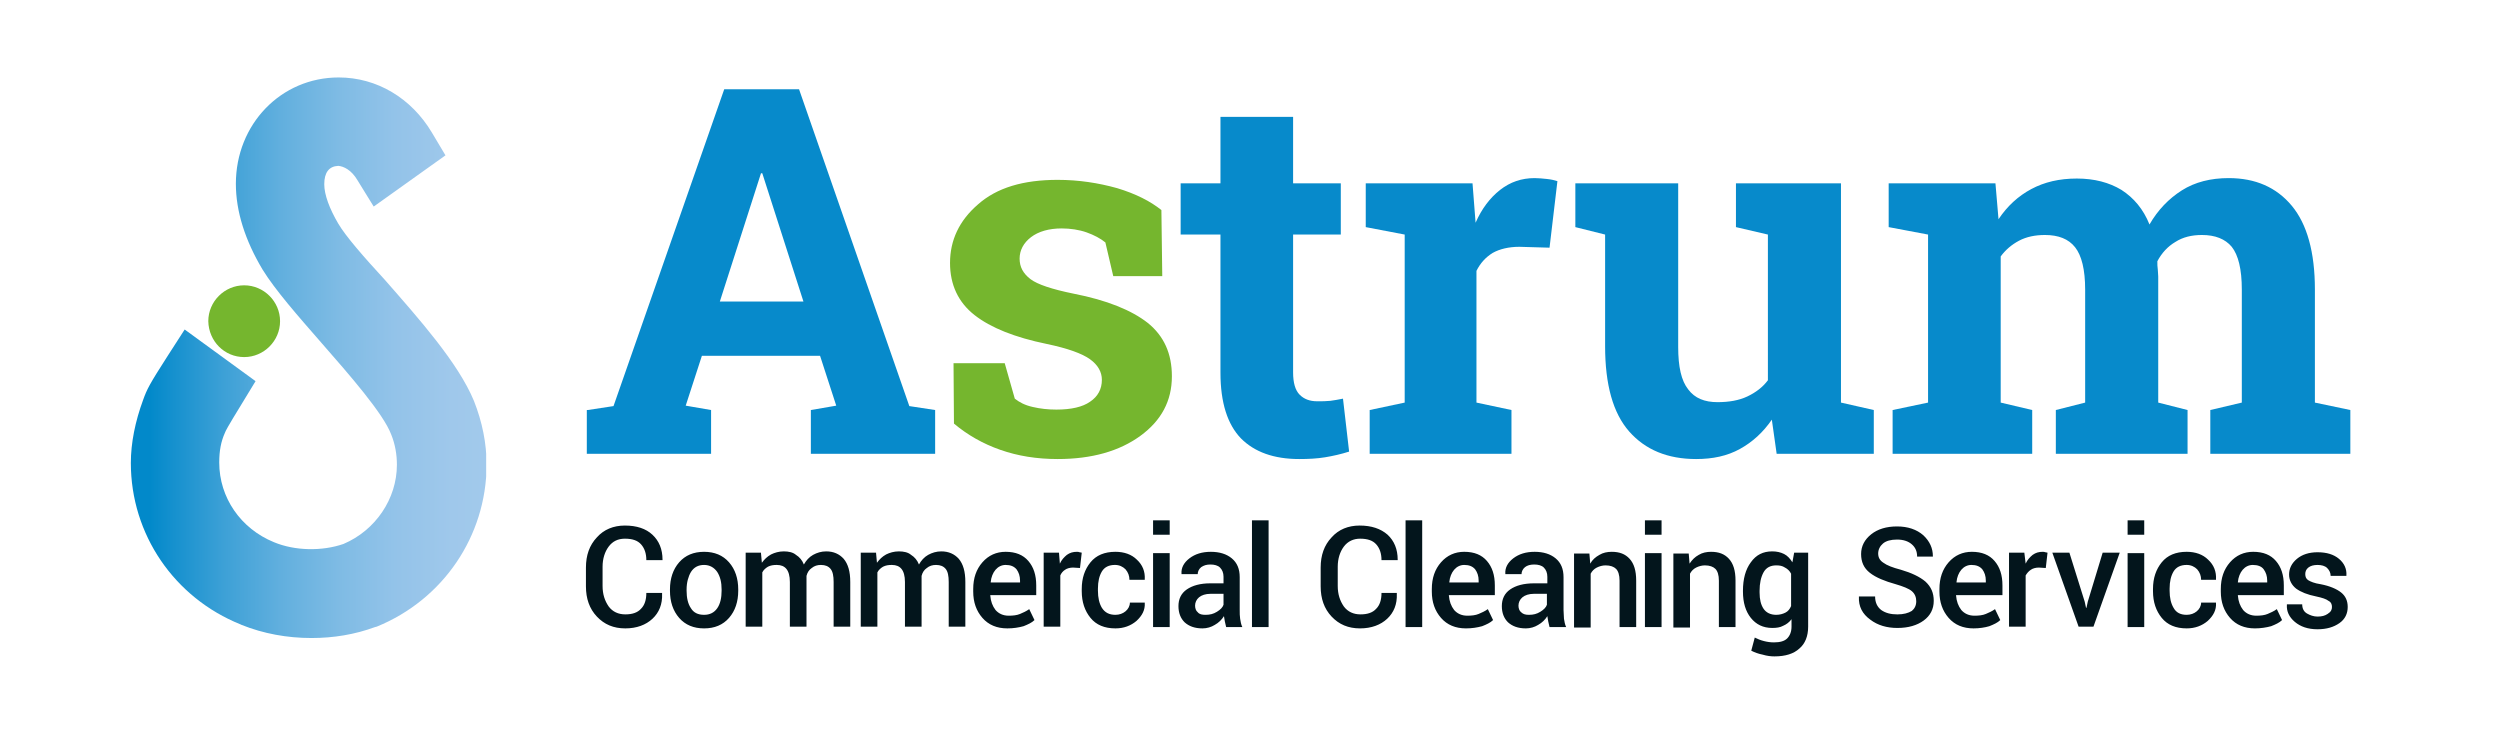
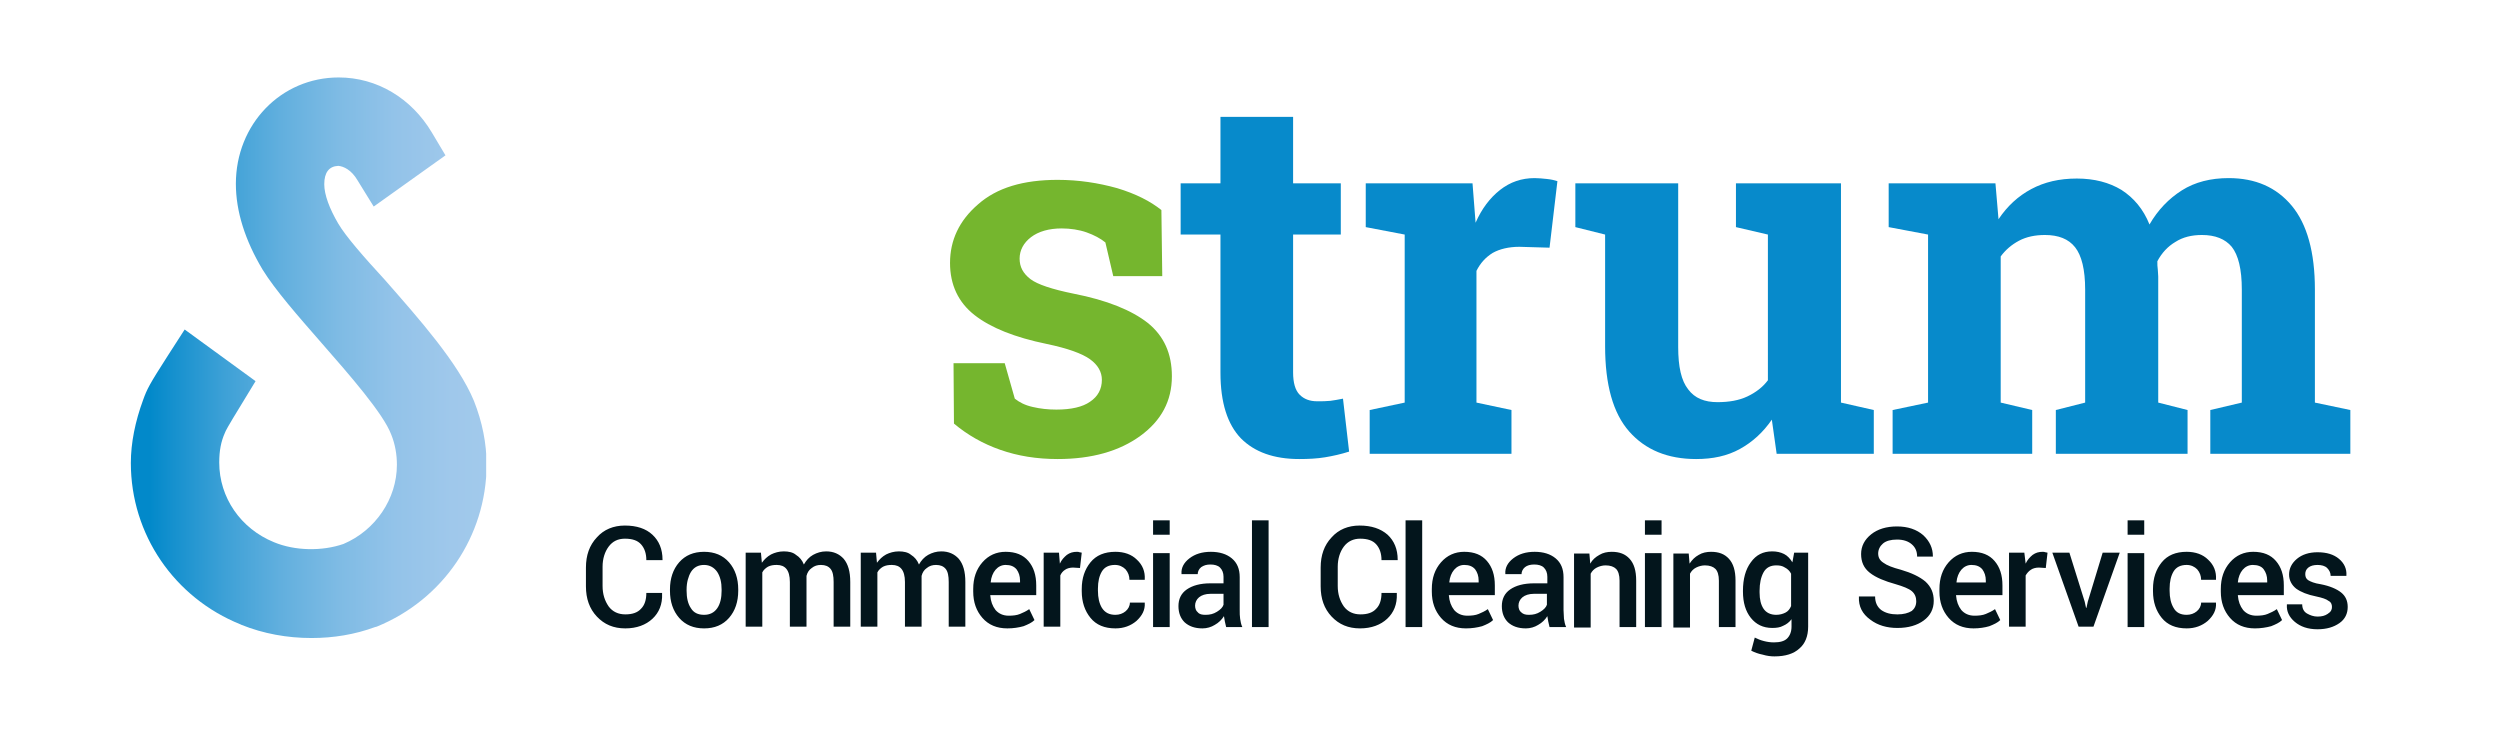
<svg xmlns="http://www.w3.org/2000/svg" xmlns:xlink="http://www.w3.org/1999/xlink" version="1.1" id="Layer_1" x="0px" y="0px" viewBox="0 0 571.3 167.8" style="enable-background:new 0 0 571.3 167.8;" xml:space="preserve">
  <style type="text/css">
	.st0{fill:#03151C;}
	.st1{fill:#078ACB;}
	.st2{fill:#75B62E;}
	
		.st3{clip-path:url(#SVGID_00000074420361455671595570000015194379203843176362_);fill:url(#SVGID_00000174578654767237881090000000060399338642566529_);}
	
		.st4{clip-path:url(#SVGID_00000134952669005051431390000003845983839961532844_);fill:url(#SVGID_00000160188549120904054330000014383556126288088764_);}
</style>
  <path class="st0" d="M151.3,135.7L151.3,135.7c0.1,2.4-0.7,4.3-2.2,5.7c-1.5,1.4-3.6,2.2-6.2,2.2c-2.7,0-4.8-0.9-6.5-2.7  c-1.7-1.8-2.5-4.1-2.5-6.9v-4.3c0-2.8,0.8-5.1,2.5-6.9c1.6-1.8,3.8-2.7,6.4-2.7c2.7,0,4.8,0.7,6.3,2.1c1.5,1.4,2.3,3.3,2.3,5.7  l0,0.1h-3.7c0-1.5-0.4-2.7-1.2-3.6c-0.8-0.9-2-1.3-3.7-1.3c-1.6,0-2.8,0.6-3.7,1.8c-0.9,1.2-1.4,2.8-1.4,4.6v4.4  c0,1.9,0.5,3.4,1.4,4.7c0.9,1.2,2.2,1.8,3.8,1.8c1.6,0,2.8-0.4,3.6-1.3c0.8-0.8,1.2-2,1.2-3.6H151.3z M153.1,134.7  c0-2.5,0.7-4.6,2.1-6.2c1.4-1.6,3.3-2.4,5.7-2.4c2.4,0,4.3,0.8,5.7,2.4c1.4,1.6,2.1,3.7,2.1,6.2v0.3c0,2.5-0.7,4.6-2.1,6.2  c-1.4,1.6-3.3,2.4-5.7,2.4c-2.4,0-4.3-0.8-5.7-2.4c-1.4-1.6-2.1-3.7-2.1-6.2V134.7z M156.9,135c0,1.6,0.3,3,1,4c0.6,1,1.6,1.5,3,1.5  c1.3,0,2.3-0.5,3-1.5c0.7-1,1-2.4,1-4v-0.3c0-1.6-0.3-2.9-1-4c-0.7-1-1.7-1.6-3-1.6c-1.3,0-2.3,0.5-3,1.6c-0.6,1-1,2.4-1,4V135z   M173.9,126.4l0.2,2.2c0.6-0.8,1.2-1.4,2.1-1.9c0.8-0.4,1.8-0.7,2.9-0.7c1.1,0,2.1,0.2,2.8,0.8c0.8,0.5,1.4,1.2,1.8,2.2  c0.5-0.9,1.2-1.7,2.1-2.2c0.9-0.5,1.9-0.8,3-0.8c1.7,0,3,0.6,4,1.7c1,1.2,1.5,2.9,1.5,5.3v10.2h-3.8v-10.2c0-1.4-0.2-2.4-0.7-3  c-0.5-0.6-1.2-0.9-2.2-0.9c-0.8,0-1.5,0.2-2.1,0.7c-0.6,0.4-1,1-1.2,1.8c0,0.2,0,0.3,0,0.4c0,0.1,0,0.2,0,0.3v10.9h-3.8v-10.2  c0-1.4-0.3-2.4-0.8-3c-0.5-0.6-1.2-0.9-2.2-0.9c-0.8,0-1.4,0.1-2,0.4c-0.5,0.3-1,0.7-1.3,1.3v12.4h-3.8v-16.9H173.9z M200.2,126.4  l0.2,2.2c0.6-0.8,1.2-1.4,2.1-1.9c0.8-0.4,1.8-0.7,2.9-0.7c1.1,0,2.1,0.2,2.8,0.8c0.8,0.5,1.4,1.2,1.8,2.2c0.5-0.9,1.2-1.7,2.1-2.2  c0.9-0.5,1.9-0.8,3-0.8c1.7,0,3,0.6,4,1.7c1,1.2,1.5,2.9,1.5,5.3v10.2h-3.8v-10.2c0-1.4-0.2-2.4-0.7-3c-0.5-0.6-1.2-0.9-2.2-0.9  c-0.8,0-1.5,0.2-2.1,0.7c-0.6,0.4-1,1-1.2,1.8c0,0.2,0,0.3,0,0.4c0,0.1,0,0.2,0,0.3v10.9h-3.8v-10.2c0-1.4-0.3-2.4-0.8-3  c-0.5-0.6-1.2-0.9-2.2-0.9c-0.8,0-1.4,0.1-2,0.4c-0.5,0.3-1,0.7-1.3,1.3v12.4h-3.8v-16.9H200.2z M230.2,143.6  c-2.4,0-4.3-0.8-5.7-2.4c-1.4-1.6-2.1-3.6-2.1-6v-0.6c0-2.5,0.7-4.5,2.1-6.1c1.4-1.6,3.2-2.4,5.3-2.4c2.3,0,4,0.7,5.2,2.1  c1.2,1.4,1.8,3.2,1.8,5.6v2.2h-10.5l0,0.1c0.1,1.3,0.5,2.4,1.2,3.3c0.7,0.8,1.7,1.3,3,1.3c1,0,1.9-0.1,2.6-0.4  c0.7-0.3,1.4-0.6,2.1-1.1l1.2,2.5c-0.6,0.6-1.5,1-2.5,1.4C232.8,143.4,231.6,143.6,230.2,143.6 M229.8,129.1c-0.9,0-1.7,0.4-2.3,1.1  c-0.6,0.7-1,1.7-1.1,2.8l0,0.1h6.7v-0.4c0-1.1-0.3-1.9-0.8-2.6C231.7,129.4,230.9,129.1,229.8,129.1 M246.8,129.8l-1.6-0.1  c-0.7,0-1.4,0.2-1.8,0.5c-0.5,0.3-0.9,0.8-1.1,1.3v11.7h-3.8v-16.9h3.5l0.2,2.5c0.4-0.9,1-1.5,1.6-2c0.7-0.5,1.4-0.7,2.3-0.7  c0.2,0,0.4,0,0.6,0.1c0.2,0,0.4,0.1,0.5,0.1L246.8,129.8z M254.9,140.5c0.9,0,1.7-0.3,2.3-0.8c0.6-0.5,1-1.2,1-2h3.4l0,0.1  c0.1,1.6-0.6,2.9-1.9,4.1c-1.3,1.1-2.9,1.7-4.8,1.7c-2.5,0-4.4-0.8-5.7-2.4c-1.3-1.6-2-3.6-2-6.1v-0.5c0-2.5,0.7-4.5,2-6.1  c1.3-1.6,3.2-2.4,5.7-2.4c2,0,3.7,0.6,4.9,1.8c1.3,1.2,1.9,2.7,1.8,4.5l0,0.1h-3.5c0-0.9-0.3-1.7-0.9-2.4c-0.6-0.6-1.4-1-2.4-1  c-1.4,0-2.4,0.5-3,1.5c-0.6,1-0.9,2.3-0.9,3.9v0.5c0,1.6,0.3,2.9,0.9,3.9C252.5,140,253.5,140.5,254.9,140.5 M267.3,122.2h-3.8v-3.3  h3.8V122.2z M267.3,143.3h-3.8v-16.9h3.8V143.3z M280.2,143.3c-0.1-0.4-0.2-0.8-0.3-1.3c-0.1-0.4-0.1-0.8-0.2-1.2  c-0.5,0.8-1.2,1.5-2.1,2c-0.8,0.5-1.8,0.8-2.8,0.8c-1.8,0-3.1-0.5-4.1-1.4c-0.9-0.9-1.4-2.1-1.4-3.7c0-1.6,0.6-2.9,1.9-3.8  c1.3-0.9,3.1-1.4,5.4-1.4h3v-1.5c0-0.9-0.3-1.6-0.8-2.1c-0.5-0.5-1.3-0.7-2.2-0.7c-0.9,0-1.5,0.2-2.1,0.6c-0.5,0.4-0.8,1-0.8,1.6  h-3.7l0-0.1c-0.1-1.3,0.5-2.5,1.8-3.5c1.3-1,2.9-1.5,4.9-1.5c2,0,3.6,0.5,4.8,1.5c1.2,1,1.8,2.4,1.8,4.3v7.5c0,0.7,0,1.4,0.1,2  c0.1,0.6,0.2,1.3,0.5,1.9H280.2z M275.5,140.5c1,0,1.8-0.2,2.6-0.7c0.8-0.5,1.3-1,1.5-1.6v-2.5h-3c-1.1,0-2,0.3-2.6,0.8  c-0.6,0.5-0.9,1.2-0.9,1.9c0,0.6,0.2,1.2,0.6,1.5C274.1,140.4,274.7,140.5,275.5,140.5 M289.9,143.3h-3.8v-24.4h3.8V143.3z   M319.2,135.7L319.2,135.7c0.1,2.4-0.7,4.3-2.2,5.7c-1.5,1.4-3.6,2.2-6.2,2.2c-2.7,0-4.8-0.9-6.5-2.7c-1.7-1.8-2.5-4.1-2.5-6.9v-4.3  c0-2.8,0.8-5.1,2.5-6.9c1.6-1.8,3.8-2.7,6.4-2.7c2.7,0,4.8,0.7,6.4,2.1c1.5,1.4,2.3,3.3,2.3,5.7l0,0.1h-3.7c0-1.5-0.4-2.7-1.2-3.6  c-0.8-0.9-2-1.3-3.7-1.3c-1.5,0-2.8,0.6-3.7,1.8c-0.9,1.2-1.4,2.8-1.4,4.6v4.4c0,1.9,0.5,3.4,1.4,4.7c0.9,1.2,2.2,1.8,3.8,1.8  c1.6,0,2.8-0.4,3.6-1.3c0.8-0.8,1.2-2,1.2-3.6H319.2z M325,143.3h-3.8v-24.4h3.8V143.3z M335,143.6c-2.4,0-4.3-0.8-5.7-2.4  c-1.4-1.6-2.1-3.6-2.1-6v-0.6c0-2.5,0.7-4.5,2.1-6.1c1.4-1.6,3.2-2.4,5.3-2.4c2.3,0,4,0.7,5.2,2.1c1.2,1.4,1.8,3.2,1.8,5.6v2.2  h-10.5l0,0.1c0.1,1.3,0.5,2.4,1.2,3.3c0.7,0.8,1.7,1.3,3,1.3c1,0,1.9-0.1,2.6-0.4c0.7-0.3,1.4-0.6,2.1-1.1l1.2,2.5  c-0.6,0.6-1.5,1-2.5,1.4C337.6,143.4,336.4,143.6,335,143.6 M334.6,129.1c-0.9,0-1.7,0.4-2.3,1.1c-0.6,0.7-1,1.7-1.1,2.8l0,0.1h6.7  v-0.4c0-1.1-0.3-1.9-0.8-2.6C336.5,129.4,335.7,129.1,334.6,129.1 M354.1,143.3c-0.1-0.4-0.2-0.8-0.3-1.3c-0.1-0.4-0.1-0.8-0.2-1.2  c-0.5,0.8-1.2,1.5-2.1,2c-0.8,0.5-1.8,0.8-2.8,0.8c-1.8,0-3.1-0.5-4.1-1.4c-0.9-0.9-1.4-2.1-1.4-3.7c0-1.6,0.6-2.9,1.9-3.8  c1.3-0.9,3.1-1.4,5.5-1.4h3v-1.5c0-0.9-0.3-1.6-0.8-2.1c-0.5-0.5-1.3-0.7-2.2-0.7c-0.9,0-1.6,0.2-2.1,0.6c-0.5,0.4-0.8,1-0.8,1.6  H344l0-0.1c-0.1-1.3,0.5-2.5,1.8-3.5c1.3-1,2.9-1.5,4.9-1.5c2,0,3.6,0.5,4.8,1.5c1.2,1,1.8,2.4,1.8,4.3v7.5c0,0.7,0.1,1.4,0.1,2  c0.1,0.6,0.2,1.3,0.5,1.9H354.1z M349.4,140.5c1,0,1.8-0.2,2.6-0.7c0.8-0.5,1.3-1,1.5-1.6v-2.5h-3c-1.1,0-2,0.3-2.6,0.8  c-0.6,0.5-0.9,1.2-0.9,1.9c0,0.6,0.2,1.2,0.6,1.5C348.1,140.4,348.7,140.5,349.4,140.5 M363.2,126.4l0.2,2.4c0.5-0.9,1.2-1.5,2.1-2  c0.8-0.5,1.8-0.7,2.8-0.7c1.8,0,3.1,0.5,4.1,1.6c1,1.1,1.5,2.7,1.5,5v10.6h-3.8v-10.6c0-1.3-0.3-2.2-0.8-2.7  c-0.5-0.5-1.3-0.8-2.4-0.8c-0.7,0-1.4,0.2-2,0.5c-0.6,0.3-1.1,0.8-1.4,1.4v12.3h-3.8v-16.9H363.2z M379.7,122.2h-3.8v-3.3h3.8V122.2  z M379.7,143.3h-3.8v-16.9h3.8V143.3z M385.9,126.4l0.2,2.4c0.6-0.9,1.2-1.5,2.1-2c0.8-0.5,1.8-0.7,2.8-0.7c1.8,0,3.1,0.5,4.1,1.6  c1,1.1,1.5,2.7,1.5,5v10.6h-3.8v-10.6c0-1.3-0.3-2.2-0.8-2.7c-0.5-0.5-1.3-0.8-2.4-0.8c-0.7,0-1.4,0.2-2,0.5  c-0.6,0.3-1.1,0.8-1.4,1.4v12.3h-3.8v-16.9H385.9z M398.3,135c0-2.7,0.6-4.9,1.8-6.5c1.2-1.7,2.8-2.5,4.9-2.5c1,0,1.9,0.2,2.7,0.6  c0.8,0.4,1.4,1.1,1.9,1.9l0.4-2.2h3.2v16.9c0,2.2-0.7,3.9-2,5c-1.3,1.2-3.2,1.8-5.7,1.8c-0.8,0-1.7-0.1-2.7-0.4  c-1-0.2-1.8-0.5-2.6-0.9l0.8-3c0.6,0.3,1.3,0.6,2.1,0.8c0.8,0.2,1.5,0.3,2.3,0.3c1.4,0,2.4-0.3,3-0.9c0.6-0.6,1-1.5,1-2.7v-1.7  c-0.5,0.7-1.2,1.2-1.9,1.5c-0.7,0.4-1.6,0.5-2.5,0.5c-2.1,0-3.7-0.8-4.9-2.3c-1.2-1.5-1.8-3.5-1.8-6V135z M402.1,135.4  c0,1.6,0.3,2.8,0.9,3.7c0.6,0.9,1.6,1.4,2.9,1.4c0.8,0,1.5-0.2,2.1-0.5c0.6-0.3,1-0.8,1.3-1.5v-7.4c-0.3-0.6-0.8-1.1-1.4-1.4  c-0.6-0.4-1.2-0.5-2-0.5c-1.3,0-2.3,0.5-2.9,1.6c-0.6,1.1-0.9,2.5-0.9,4.2V135.4z M437.9,137.4c0-0.9-0.3-1.7-1-2.3  c-0.7-0.6-2-1.1-3.7-1.6c-2.5-0.7-4.5-1.5-5.9-2.6c-1.4-1.1-2-2.5-2-4.3c0-1.8,0.8-3.3,2.3-4.5c1.5-1.2,3.5-1.8,5.9-1.8  c2.5,0,4.5,0.7,6,2c1.5,1.4,2.2,3,2.2,4.8l0,0.1h-3.6c0-1.2-0.4-2.1-1.2-2.8c-0.8-0.7-1.9-1.1-3.4-1.1c-1.4,0-2.5,0.3-3.2,0.9  c-0.7,0.6-1.1,1.4-1.1,2.3c0,0.9,0.4,1.6,1.2,2.1c0.8,0.6,2.1,1.1,4,1.6c2.4,0.7,4.3,1.6,5.6,2.7c1.3,1.2,1.9,2.6,1.9,4.4  c0,1.9-0.8,3.4-2.3,4.5c-1.5,1.1-3.5,1.7-6,1.7c-2.4,0-4.5-0.6-6.2-1.9c-1.8-1.3-2.7-3-2.6-5.2l0-0.1h3.7c0,1.4,0.5,2.4,1.4,3.1  c1,0.7,2.2,1,3.7,1c1.4,0,2.5-0.3,3.3-0.8C437.5,139.1,437.9,138.4,437.9,137.4 M451,143.6c-2.4,0-4.3-0.8-5.7-2.4  c-1.4-1.6-2.1-3.6-2.1-6v-0.6c0-2.5,0.7-4.5,2.1-6.1c1.4-1.6,3.2-2.4,5.3-2.4c2.3,0,4,0.7,5.2,2.1c1.2,1.4,1.8,3.2,1.8,5.6v2.2H447  l0,0.1c0.1,1.3,0.5,2.4,1.2,3.3c0.7,0.8,1.7,1.3,3,1.3c1,0,1.9-0.1,2.6-0.4c0.7-0.3,1.4-0.6,2.1-1.1l1.2,2.5c-0.6,0.6-1.5,1-2.5,1.4  C453.6,143.4,452.3,143.6,451,143.6 M450.5,129.1c-0.9,0-1.7,0.4-2.3,1.1c-0.6,0.7-1,1.7-1.1,2.8l0,0.1h6.7v-0.4  c0-1.1-0.3-1.9-0.8-2.6C452.4,129.4,451.6,129.1,450.5,129.1 M467.5,129.8l-1.6-0.1c-0.7,0-1.4,0.2-1.8,0.5  c-0.5,0.3-0.9,0.8-1.2,1.3v11.7h-3.8v-16.9h3.5l0.3,2.5c0.4-0.9,1-1.5,1.6-2c0.7-0.5,1.4-0.7,2.3-0.7c0.2,0,0.4,0,0.6,0.1  c0.2,0,0.4,0.1,0.5,0.1L467.5,129.8z M476.4,137.5l0.3,1.4h0.1l0.3-1.4l3.4-11.2h3.9l-6,16.9H475l-6-16.9h3.9L476.4,137.5z   M490,122.2h-3.8v-3.3h3.8V122.2z M490,143.3h-3.8v-16.9h3.8V143.3z M499.7,140.5c0.9,0,1.7-0.3,2.3-0.8c0.6-0.5,1-1.2,1-2h3.4  l0,0.1c0.1,1.6-0.6,2.9-1.9,4.1c-1.3,1.1-2.9,1.7-4.8,1.7c-2.5,0-4.4-0.8-5.7-2.4c-1.3-1.6-2-3.6-2-6.1v-0.5c0-2.5,0.7-4.5,2-6.1  c1.3-1.6,3.2-2.4,5.7-2.4c2,0,3.7,0.6,4.9,1.8c1.3,1.2,1.9,2.7,1.8,4.5l0,0.1H503c0-0.9-0.3-1.7-0.9-2.4c-0.6-0.6-1.4-1-2.4-1  c-1.4,0-2.4,0.5-3,1.5c-0.6,1-0.9,2.3-0.9,3.9v0.5c0,1.6,0.3,2.9,0.9,3.9C497.3,140,498.3,140.5,499.7,140.5 M515.3,143.6  c-2.4,0-4.3-0.8-5.7-2.4c-1.4-1.6-2.1-3.6-2.1-6v-0.6c0-2.5,0.7-4.5,2.1-6.1c1.4-1.6,3.2-2.4,5.3-2.4c2.3,0,4,0.7,5.2,2.1  c1.2,1.4,1.8,3.2,1.8,5.6v2.2h-10.5l0,0.1c0.1,1.3,0.5,2.4,1.2,3.3c0.7,0.8,1.7,1.3,3,1.3c1,0,1.9-0.1,2.6-0.4  c0.7-0.3,1.4-0.6,2.1-1.1l1.2,2.5c-0.6,0.6-1.5,1-2.5,1.4C517.9,143.4,516.6,143.6,515.3,143.6 M514.8,129.1c-0.9,0-1.7,0.4-2.3,1.1  c-0.6,0.7-1,1.7-1.1,2.8l0,0.1h6.7v-0.4c0-1.1-0.3-1.9-0.8-2.6C516.8,129.4,515.9,129.1,514.8,129.1 M532.9,138.7  c0-0.6-0.2-1.1-0.8-1.4c-0.5-0.4-1.4-0.7-2.8-1c-2-0.4-3.5-1-4.6-1.8c-1-0.8-1.6-1.9-1.6-3.2c0-1.4,0.6-2.6,1.8-3.6  c1.2-1,2.8-1.5,4.7-1.5c2.1,0,3.7,0.5,4.9,1.5c1.2,1,1.8,2.3,1.7,3.8l0,0.1h-3.6c0-0.7-0.3-1.3-0.8-1.8c-0.5-0.5-1.3-0.7-2.2-0.7  c-0.9,0-1.6,0.2-2.1,0.6c-0.5,0.4-0.7,0.9-0.7,1.5c0,0.6,0.2,1.1,0.7,1.4c0.5,0.3,1.4,0.7,2.8,0.9c2.1,0.4,3.7,1.1,4.7,1.9  c1,0.8,1.5,1.9,1.5,3.3c0,1.5-0.6,2.8-1.9,3.7c-1.3,0.9-2.9,1.4-5,1.4c-2.2,0-3.9-0.6-5.2-1.7c-1.3-1.1-1.9-2.4-1.8-3.9l0-0.1h3.5  c0,1,0.4,1.7,1.1,2.1c0.7,0.4,1.5,0.7,2.4,0.7c1,0,1.7-0.2,2.3-0.6C532.7,139.8,532.9,139.3,532.9,138.7" />
-   <path class="st1" d="M134.3,93.7l5.9-0.9l25.3-72.4h17.1l25.2,72.4l5.9,0.9v10h-28.4v-10l5.8-1l-3.7-11.4h-27l-3.7,11.4l5.8,1v10  h-28.4V93.7z M164.5,68.9h19.1l-9.4-29.3h-0.3L164.5,68.9z" />
  <path class="st2" d="M265.6,63.1h-11.2l-1.8-7.7c-1.1-0.9-2.6-1.7-4.3-2.3c-1.7-0.6-3.7-0.9-5.7-0.9c-2.9,0-5.3,0.7-7,2  c-1.7,1.3-2.6,3-2.6,4.9c0,1.9,0.8,3.4,2.5,4.7c1.6,1.2,4.9,2.3,9.8,3.3c7.7,1.5,13.3,3.8,17,6.7c3.7,3,5.5,7,5.5,12.2  c0,5.6-2.4,10.1-7.2,13.6c-4.8,3.5-11.1,5.3-18.9,5.3c-4.8,0-9.1-0.7-13.1-2.1c-4-1.4-7.5-3.4-10.6-6L217.9,83h11.7l2.3,8.1  c1,0.8,2.3,1.5,4.1,1.9c1.7,0.4,3.5,0.6,5.4,0.6c3.4,0,6-0.6,7.7-1.8c1.8-1.2,2.7-2.9,2.7-5c0-1.8-0.9-3.4-2.7-4.7  c-1.8-1.3-5.1-2.5-9.9-3.5c-7.3-1.5-12.8-3.7-16.5-6.6c-3.7-2.9-5.6-6.9-5.6-11.9c0-5.2,2.1-9.7,6.4-13.4c4.3-3.8,10.3-5.6,18.2-5.6  c4.8,0,9.3,0.7,13.6,1.9c4.3,1.3,7.6,3,10.1,5L265.6,63.1z" />
  <path class="st1" d="M295.5,26.7v15.2h10.9v11.7h-10.9v31.5c0,2.4,0.5,4.1,1.5,5.1c1,1,2.3,1.5,4,1.5c1.1,0,2.1,0,3-0.1  c0.9-0.1,1.8-0.3,2.9-0.5l1.4,12.1c-1.9,0.6-3.7,1-5.5,1.3c-1.8,0.3-3.8,0.4-5.9,0.4c-5.8,0-10.2-1.6-13.3-4.7  c-3.1-3.2-4.7-8.2-4.7-15V53.6h-9.1V41.9h9.1V26.7H295.5z" />
  <path class="st1" d="M313,93.7l8-1.7V53.6l-8.9-1.7V41.9h24.4l0.7,9c1.4-3.2,3.3-5.7,5.6-7.5c2.3-1.8,4.9-2.7,7.9-2.7  c0.9,0,1.8,0.1,2.8,0.2c1,0.1,1.8,0.3,2.4,0.5l-1.8,15.2l-6.9-0.2c-2.4,0-4.5,0.5-6.1,1.4c-1.6,1-2.8,2.3-3.7,4.1V92l8,1.7v10H313  V93.7z" />
  <g>
    <path class="st1" d="M404.9,95.9c-2,2.9-4.4,5.1-7.3,6.7c-2.9,1.6-6.2,2.3-10,2.3c-6.5,0-11.6-2.1-15.3-6.3   c-3.7-4.2-5.5-10.7-5.5-19.5V53.6l-6.8-1.7V41.9h6.8h16.7v37.4c0,4.5,0.7,7.7,2.3,9.7c1.5,2,3.7,2.9,6.7,2.9c2.6,0,4.9-0.4,6.8-1.3   c1.9-0.9,3.5-2.1,4.7-3.7V53.6l-7.3-1.7V41.9h7.3h16.7V92l7.5,1.7v10H406L404.9,95.9z" />
    <path class="st1" d="M431.6,51.9V41.9H456l0.7,8.2c2-3,4.5-5.3,7.5-6.9c3-1.6,6.4-2.4,10.4-2.4c4,0,7.4,0.9,10.2,2.6   c2.8,1.8,5,4.4,6.4,7.9c1.9-3.3,4.4-5.9,7.4-7.8c3-1.9,6.6-2.8,10.7-2.8c6.1,0,10.9,2.1,14.4,6.3c3.5,4.2,5.3,10.6,5.3,19.2V92   l8.1,1.7v10h-32v-10l7.2-1.7V66.2c0-4.7-0.8-7.9-2.3-9.8c-1.5-1.8-3.8-2.7-6.8-2.7c-2.4,0-4.4,0.5-6.1,1.6c-1.7,1-3.1,2.5-4.1,4.4   c0,0.7,0,1.3,0.1,1.9c0,0.5,0.1,1,0.1,1.6V92l6.7,1.7v10h-30.1v-10l6.7-1.7V66.2c0-4.6-0.8-7.8-2.3-9.7c-1.5-1.9-3.8-2.8-6.9-2.8   c-2.2,0-4.2,0.4-5.9,1.3c-1.7,0.9-3.1,2.1-4.2,3.6V92l7.2,1.7v10h-31.9v-10l8.1-1.7V53.6L431.6,51.9z" />
  </g>
  <g>
-     <path class="st2" d="M55.8,81.6c4.5,0,8.2-3.7,8.2-8.2c0-4.5-3.7-8.2-8.2-8.2c-4.5,0-8.2,3.7-8.2,8.2C47.7,78,51.3,81.6,55.8,81.6" />
-   </g>
+     </g>
  <g>
    <defs>
-       <path id="SVGID_1_" d="M77.5,24.2C77.4,24.2,77.4,24.2,77.5,24.2c-8.8,0-17,7-17,17.8c0,4.9,1.6,10.3,5.1,16.2    c6.2,10,26.1,28.7,29.9,38.6l0,0.1l0-0.1c1.3,3.1,1.8,6.3,1.8,9.4c0,10.2-6.2,20-16.4,24.2c-3,1.1-6.3,1.7-9.7,1.7    c-3.7,0-7.5-0.7-11-2.1c-10.3-4.2-16.6-14-16.6-24.2c0-3.1,0.5-6.3,1.8-9.4c0.4-0.8,0.6-1.4,4.3-7.4l-5.8-4.2    c-4.3,6.7-4.4,7.2-5.1,9c-1.5,4-2.4,8.1-2.4,12.1c0,13.1,8,25.6,21.1,30.9c0,0,0.1,0,0.1,0.1l0,0l0,0c4.3,1.7,9,2.5,13.5,2.5    c4.2,0,8.4-0.7,12.3-2.1l0.1,0l0.1,0c13-5.3,21-17.7,21-30.9c0-4-0.8-8.2-2.4-12.1C96.8,81.4,76.6,63,71.7,54.5    c-3-5-4.1-9.2-4.1-12.5c0.1-7.1,4.7-10.5,9.8-10.7c3.4,0,7.4,2.1,10,6.4l5.7-4.1C89.4,27.4,83.3,24.2,77.5,24.2    C77.5,24.2,77.5,24.2,77.5,24.2" />
-     </defs>
+       </defs>
    <clipPath id="SVGID_00000023243465042020301760000014814237765705246393_">
      <use xlink:href="#SVGID_1_" style="overflow:visible;" />
    </clipPath>
    <linearGradient id="SVGID_00000110437159967253852570000015002205030523415952_" gradientUnits="userSpaceOnUse" x1="7436.545" y1="588.216" x2="7437.485" y2="588.216" gradientTransform="matrix(72.392 0 0 -72.392 -538311.125 42664)">
      <stop offset="0" style="stop-color:#0289CA" />
      <stop offset="4.262322e-02" style="stop-color:#0F8ECD" />
      <stop offset="0.204" style="stop-color:#3CA0D6" />
      <stop offset="0.366" style="stop-color:#61AFDE" />
      <stop offset="0.528" style="stop-color:#7EBBE4" />
      <stop offset="0.688" style="stop-color:#93C3E9" />
      <stop offset="0.846" style="stop-color:#9FC8EB" />
      <stop offset="1" style="stop-color:#A3CAEC" />
    </linearGradient>
    <rect x="36.5" y="24.2" style="clip-path:url(#SVGID_00000023243465042020301760000014814237765705246393_);fill:url(#SVGID_00000110437159967253852570000015002205030523415952_);" width="68" height="115.1" />
  </g>
  <g>
    <defs>
      <path id="SVGID_00000026871234296667330080000005325828997103589536_" d="M53.9,42c0,6.3,2.1,12.9,6.1,19.6    c2.9,4.7,8,10.5,13.5,16.8c6.3,7.2,14.1,16.1,15.9,20.9c0.9,2.2,1.3,4.6,1.3,6.9c0,7.8-4.9,15-12.2,18.1    c-4.9,1.7-11.1,1.6-15.9-0.4c-7.6-3.1-12.5-10.2-12.5-18.2c0-2.7,0.4-4.8,1.3-6.8c0.2-0.5,0.4-1,3.9-6.7l3.1-5.1L42.2,75.3    l-3.8,5.9c-4.3,6.7-4.8,7.7-5.7,10.2c-1.8,4.9-2.8,9.8-2.8,14.4c0,16.3,9.9,30.8,25.1,36.9l0.2,0.1c5,2,10.4,3,16,3    c5,0,9.9-0.8,14.5-2.5l0.4-0.1c15.2-6.2,25-20.7,25.1-36.9c0-5-1-9.9-2.9-14.7c-3.6-8.7-12.6-18.8-20.4-27.7    C83.2,58.8,79,54,77.3,51.1c-2-3.4-3.2-6.6-3.2-9c0-2.7,1.1-4.1,3.2-4.2c1.2,0.1,3,0.9,4.4,3.3l3.7,6l16.4-11.7l-3.1-5.2    C94,22.4,86.1,17.7,77.4,17.7C64.2,17.7,53.9,28.4,53.9,42" />
    </defs>
    <clipPath id="SVGID_00000106867798204228060080000009998925277895626398_">
      <use xlink:href="#SVGID_00000026871234296667330080000005325828997103589536_" style="overflow:visible;" />
    </clipPath>
    <linearGradient id="SVGID_00000091006533938573564110000012608200228701816708_" gradientUnits="userSpaceOnUse" x1="7453.859" y1="587.736" x2="7454.799" y2="587.736" gradientTransform="matrix(86.338 0 0 -86.338 -643521.438 50825.684)">
      <stop offset="0" style="stop-color:#0289CA" />
      <stop offset="4.262322e-02" style="stop-color:#0F8ECD" />
      <stop offset="0.204" style="stop-color:#3CA0D6" />
      <stop offset="0.366" style="stop-color:#61AFDE" />
      <stop offset="0.528" style="stop-color:#7EBBE4" />
      <stop offset="0.688" style="stop-color:#93C3E9" />
      <stop offset="0.846" style="stop-color:#9FC8EB" />
      <stop offset="1" style="stop-color:#A3CAEC" />
    </linearGradient>
    <rect x="29.9" y="17.7" style="clip-path:url(#SVGID_00000106867798204228060080000009998925277895626398_);fill:url(#SVGID_00000091006533938573564110000012608200228701816708_);" width="81.2" height="128.2" />
  </g>
</svg>